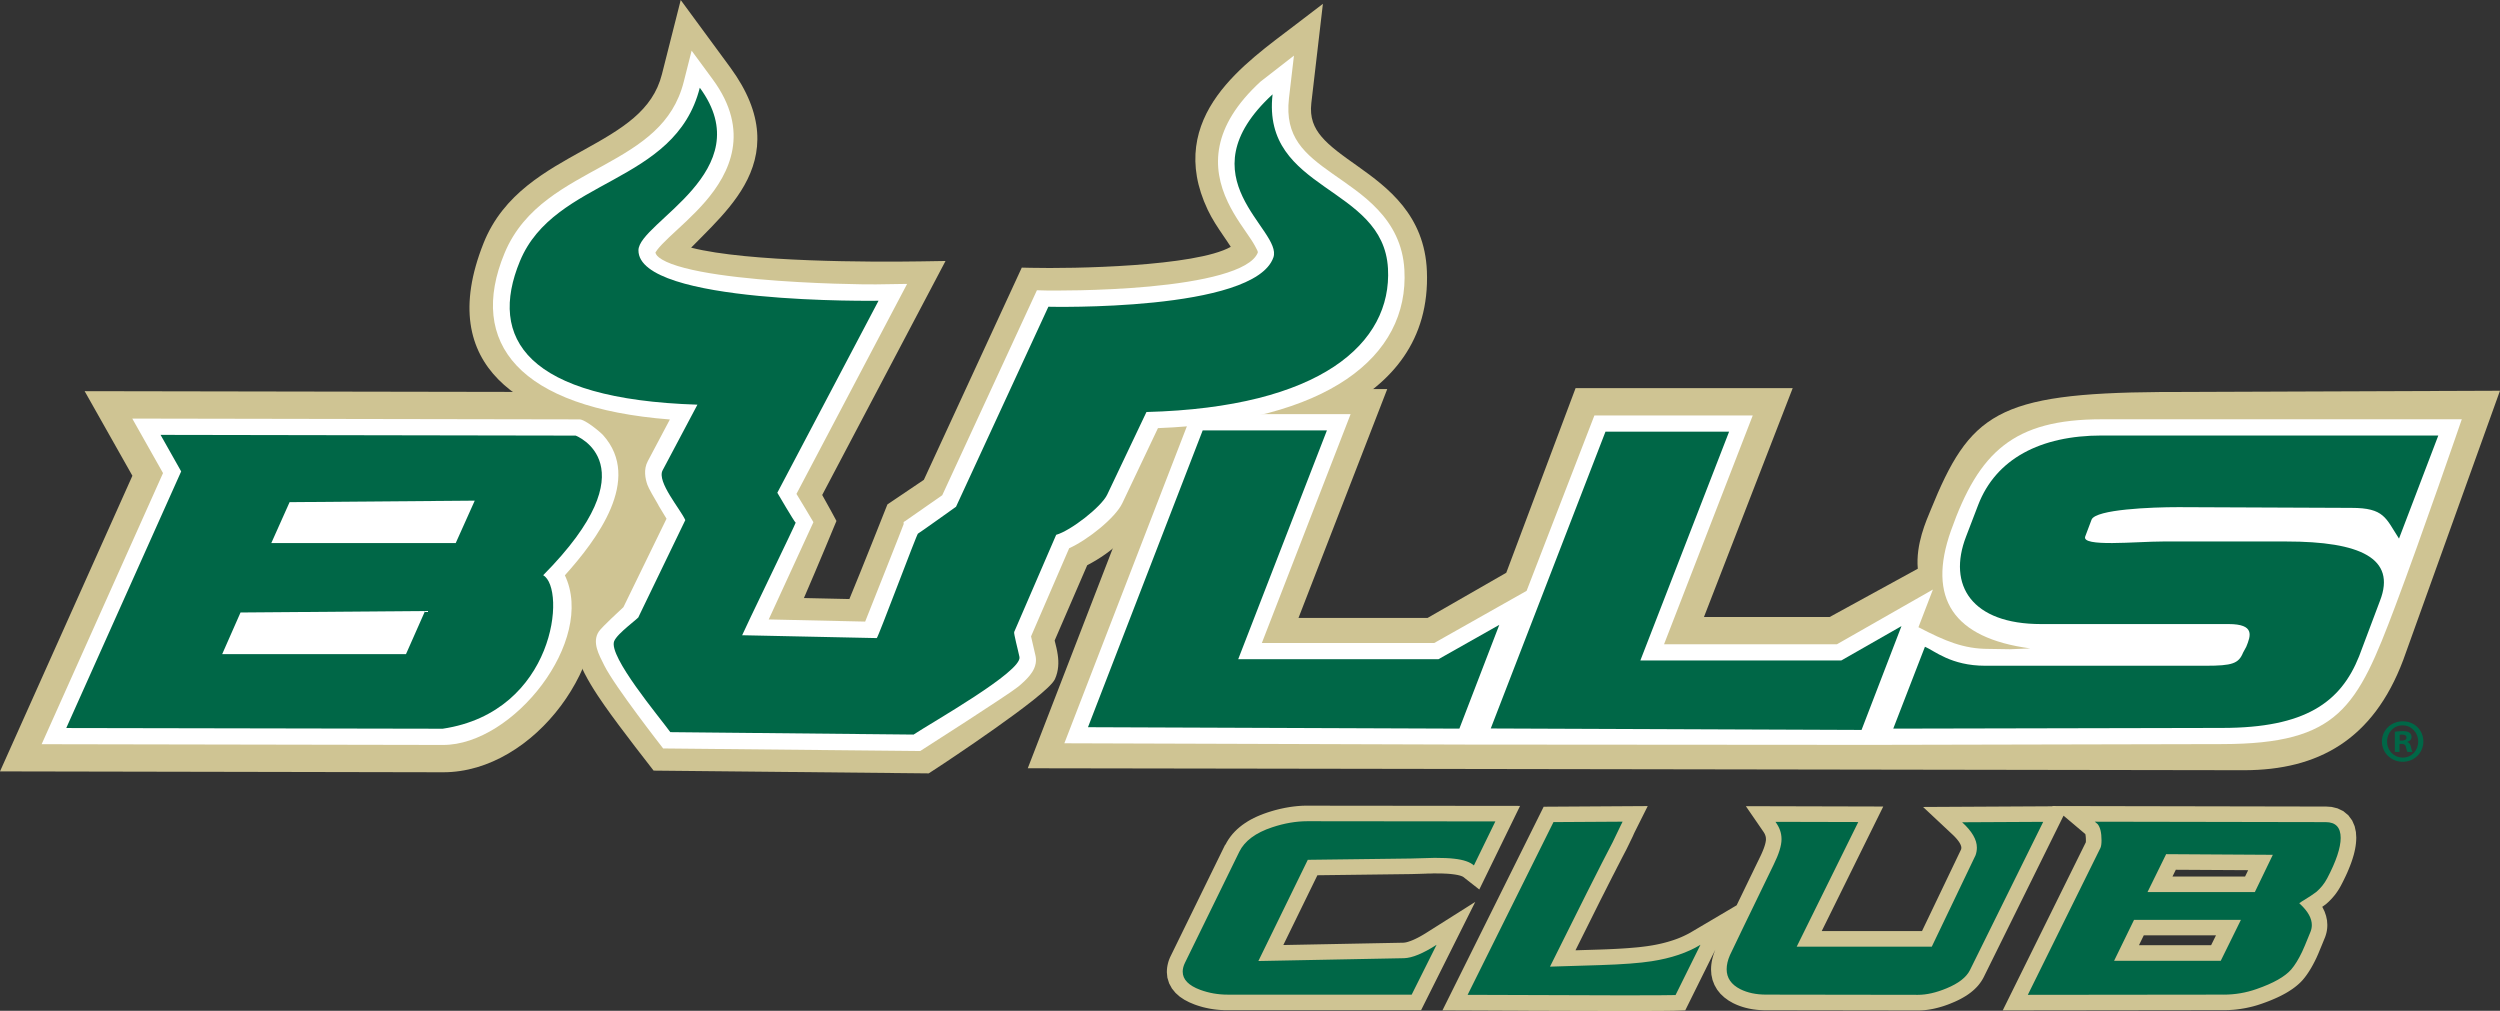
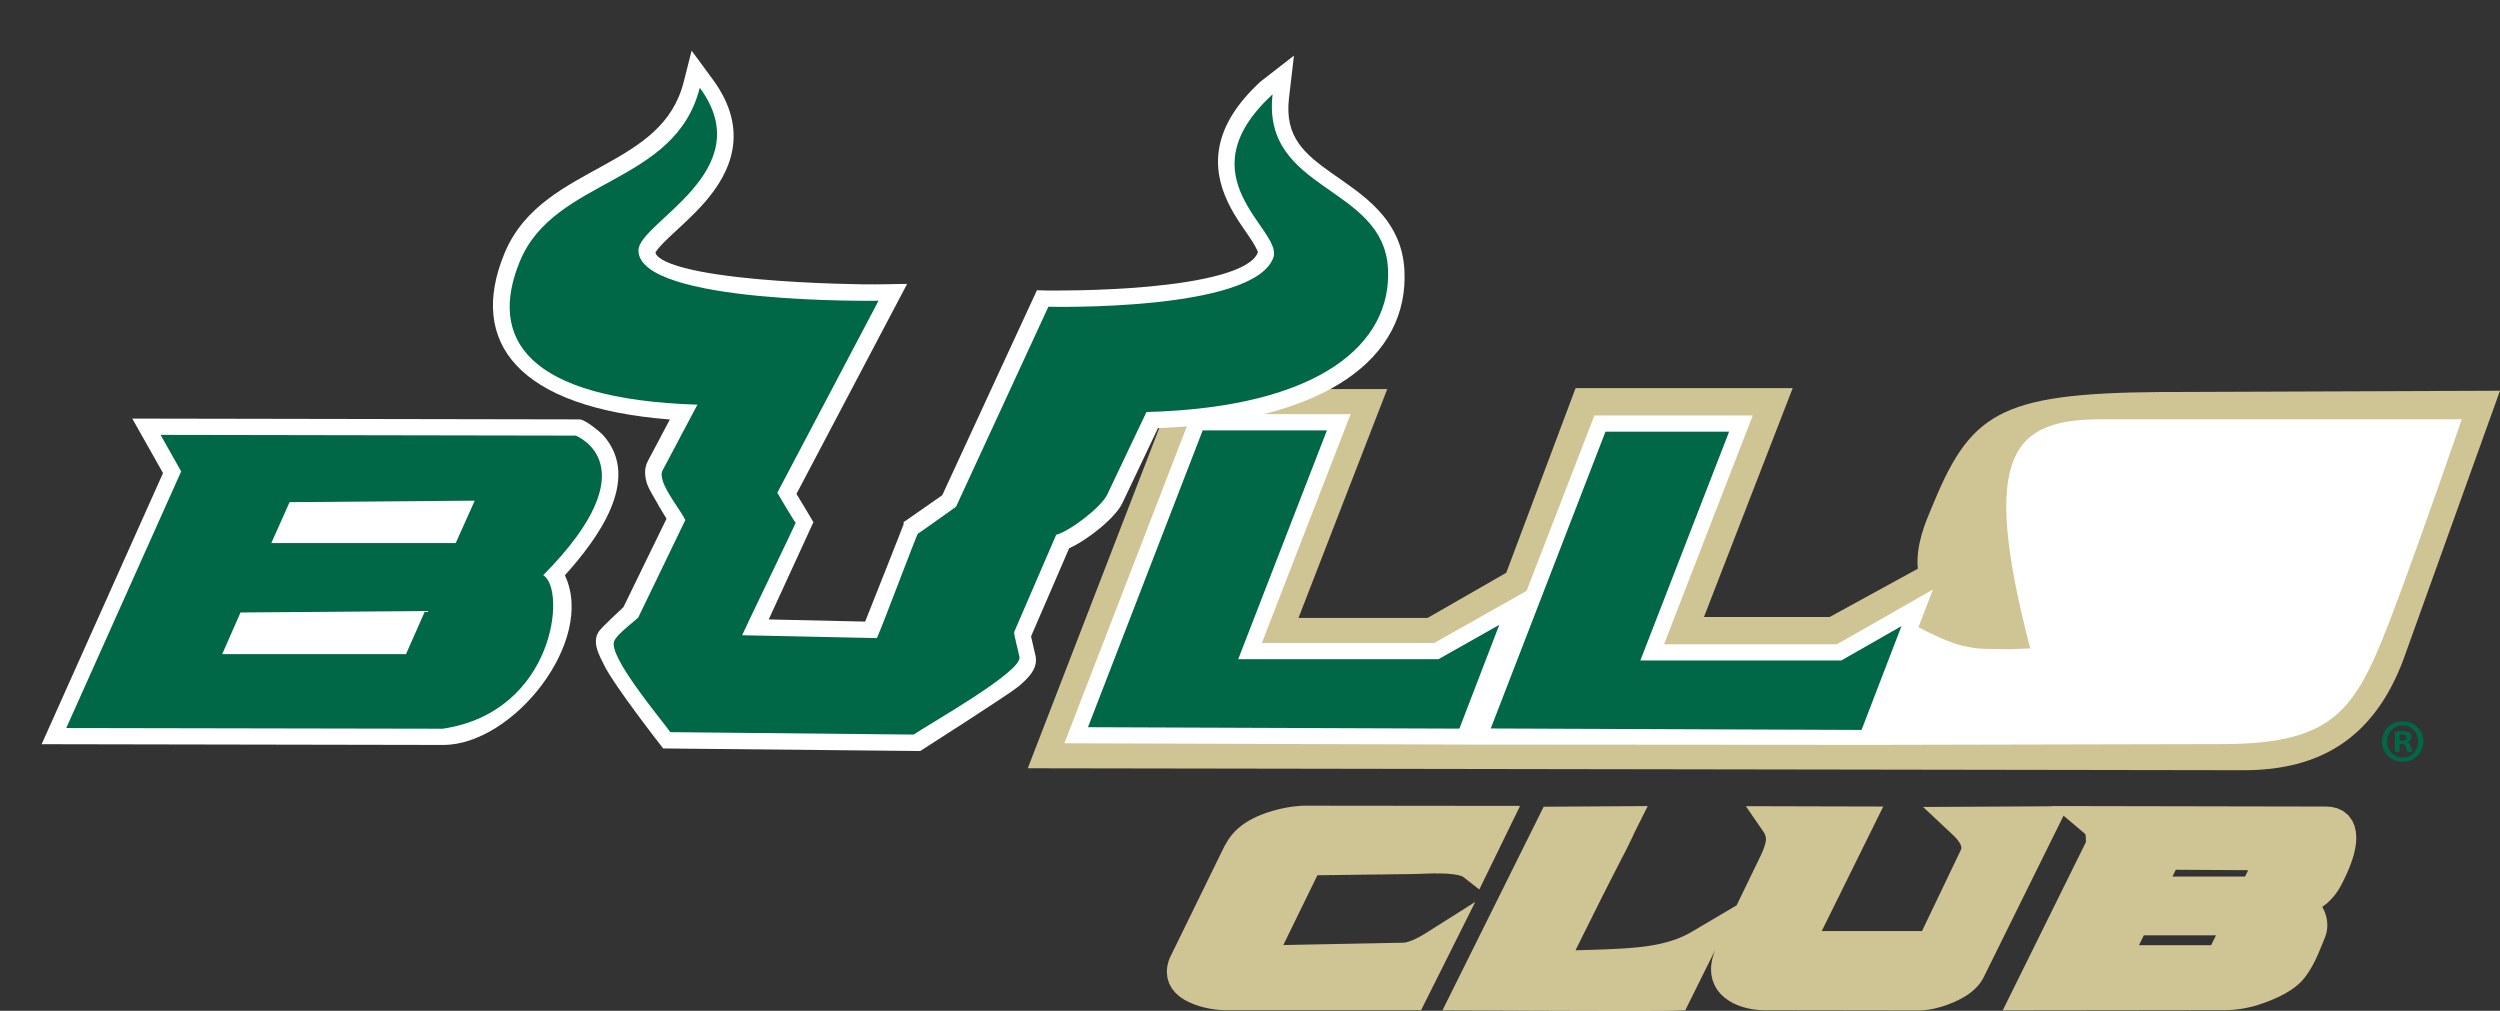
<svg xmlns="http://www.w3.org/2000/svg" width="277" height="112" viewBox="0 0 277 112" fill="none">
  <rect x="0" y="0" width="277" height="112" fill="#333333" stroke="none" />
  <g clip-path="url(#clip0_524_7511)">
    <path fill-rule="evenodd" clip-rule="evenodd" d="M198.631 43.006L188.8 68.36H202.734L212.492 63.015C212.368 61.65 212.611 60.304 212.933 59.183C213.273 57.998 213.705 57.04 213.899 56.558C218.251 45.828 221.223 43.579 239.372 43.435L276.997 43.294L266.277 73.131C262.937 82.008 256.809 85.32 248.688 85.34L113.877 85.124L130.115 43.111H153.705L143.874 68.465H158.178L166.895 63.461L174.574 43.006H198.628H198.631Z" fill="#CFC493" />
-     <path fill-rule="evenodd" clip-rule="evenodd" d="M113.21 29.651L114.168 29.673C118.875 29.787 132.486 29.538 136.37 27.35C136.093 26.912 135.796 26.483 135.503 26.054C134.943 25.232 134.309 24.29 133.813 23.243C131.381 18.104 132.475 13.937 134.871 10.608C136.046 8.977 137.53 7.537 139.046 6.253C140.539 4.987 142.112 3.832 143.547 2.739L146.577 0.424L145.295 11.425C145.109 13.045 145.586 14.153 146.43 15.149C146.882 15.684 147.461 16.204 148.156 16.75C148.876 17.318 149.66 17.863 150.453 18.428C153.732 20.762 157.851 23.822 158.1 30.041C158.713 45.354 141.259 49.19 130.027 49.835C129.47 51.045 128.982 52.177 128.503 53.238C127.896 54.578 127.301 55.813 126.603 56.943C125.215 59.194 123.42 61.083 120.462 62.628L116.855 70.968C116.991 71.502 117.127 72.037 117.199 72.563C117.315 73.372 117.312 74.313 116.883 75.255C116.448 76.191 113.271 78.569 110.238 80.715C107.127 82.917 103.939 85.024 103.263 85.456L102.9 85.691L72.419 85.384C72.419 85.384 68.749 80.704 66.99 78.184C65.012 75.343 62.383 71.223 64.239 68.479C64.596 67.947 65.402 67.191 65.965 66.668L64.275 63.234L69.261 55.965C68.677 54.985 70.003 55.625 69.688 54.963C69.253 54.055 68.965 53.177 68.973 52.222C68.978 51.288 69.267 50.438 69.668 49.569C69.668 49.527 69.665 49.453 69.654 49.389C69.627 49.22 69.577 49.037 69.53 48.841C69.48 48.633 69.43 48.417 69.411 48.201C69.402 48.123 69.4 48.04 69.402 47.96C58.261 46.279 48.023 40.899 53.575 26.948C54.669 24.196 56.425 22.18 58.416 20.574C59.392 19.788 60.441 19.084 61.516 18.428C62.558 17.794 63.627 17.204 64.685 16.617C68.948 14.261 72.316 12.264 73.338 8.241L75.424 0.003L80.925 7.487C84.754 12.721 84.49 16.974 82.463 20.552C81.502 22.252 80.166 23.77 78.84 25.146C78.095 25.924 77.319 26.685 76.577 27.441C82.867 29.053 96.759 29.042 101.936 28.962L104.764 28.917L91.1 54.844C91.687 55.86 92.679 57.721 92.679 57.721C92.679 57.721 90.573 62.816 89.075 66.263L94.111 66.374C95.454 63.148 98.324 55.891 98.324 55.891L102.363 53.166L113.21 29.659V29.651Z" fill="#CFC493" />
-     <path fill-rule="evenodd" clip-rule="evenodd" d="M0 85.472L14.67 52.715L9.379 43.341L64.688 43.438C64.898 43.438 65.283 43.524 65.621 43.682L65.898 43.812C75.923 47.957 70.513 59.914 65.644 64.029C68.172 73.086 59.311 85.589 49.082 85.567L0 85.47V85.472Z" fill="#CFC493" />
    <path fill-rule="evenodd" clip-rule="evenodd" d="M135.78 93.591L135.938 93.295L136.129 92.988L136.339 92.691L136.566 92.409L136.813 92.14L137.073 91.886L137.35 91.645L137.641 91.415L137.946 91.202L138.262 90.999L138.591 90.808L138.935 90.631L139.287 90.465L139.652 90.31L140.032 90.163L140.411 90.03L140.696 89.939L140.976 89.853L141.256 89.773L141.533 89.701L141.813 89.632L142.093 89.571L142.37 89.513L142.647 89.463L142.924 89.416L143.201 89.377L143.475 89.344L143.749 89.316L144.023 89.294L144.297 89.277L144.572 89.269H144.835L168.424 89.294L163.906 98.556L162.131 97.166L162.084 97.138L161.995 97.094L161.862 97.044L161.688 96.992L161.469 96.942L161.211 96.897L160.898 96.856L160.726 96.837L160.538 96.82L160.325 96.806L160.089 96.795L159.832 96.784L159.557 96.778H159.261L158.959 96.773H158.865L158.743 96.778L158.613 96.784H158.474L158.33 96.79H158.181L158.028 96.798L157.868 96.803L157.699 96.809L157.527 96.814L157.35 96.82L157.164 96.826L156.973 96.831L156.751 96.837L156.358 96.848L145.968 96.978L142.192 104.709L155.477 104.452L155.56 104.446L155.649 104.435L155.754 104.418L155.871 104.391L156.004 104.355L156.148 104.308L156.308 104.252L156.477 104.186L156.66 104.108L156.854 104.017L157.059 103.917L157.272 103.804L157.497 103.679L157.729 103.543L157.97 103.397L163.458 99.93L157.455 111.931H135.76L135.528 111.92L135.295 111.909L135.062 111.892L134.832 111.87L134.602 111.845L134.375 111.812L134.148 111.776L133.918 111.734L133.694 111.687L133.472 111.637L133.248 111.582L133.026 111.518L132.808 111.452L132.589 111.38L132.345 111.294L131.774 111.056L131.226 110.771L130.716 110.43L130.251 110.017L129.849 109.524L129.539 108.954L129.345 108.323L129.287 107.722L129.298 107.431L129.32 107.196L129.359 106.966L129.409 106.742L129.472 106.517L129.547 106.304L129.633 106.094L129.719 105.914L135.744 93.602L135.78 93.591ZM180.97 92.542L180.878 92.736L180.773 92.954L180.654 93.195L180.526 93.464L180.382 93.757L180.216 94.098L180.083 94.353L179.953 94.602L179.814 94.868L179.67 95.147L179.518 95.444L179.357 95.757L179.188 96.083L179.014 96.427L178.831 96.784L178.637 97.158L178.441 97.548L178.233 97.955L178.022 98.376L177.801 98.814L177.571 99.265L177.335 99.73L174.563 105.293L177.205 105.213L177.665 105.196L178.105 105.18L178.535 105.16L178.947 105.141L179.346 105.119L179.729 105.097L180.1 105.072L180.452 105.047L180.792 105.019L181.116 104.991L181.424 104.964L181.72 104.933L181.994 104.9L182.258 104.867L182.504 104.834L182.734 104.8L183.108 104.74L183.468 104.673L183.817 104.601L184.158 104.524L184.487 104.44L184.809 104.352L185.119 104.258L185.421 104.161L185.717 104.058L186 103.95L186.274 103.837L186.54 103.718L186.795 103.596L187.041 103.471L187.28 103.341L192.421 100.306L192.507 100.126L192.714 99.697L192.933 99.249L193.158 98.783L193.39 98.302L193.634 97.8L193.883 97.282L194.146 96.745L194.412 96.191L194.689 95.621L195.074 94.829L195.16 94.644L195.238 94.466L195.31 94.297L195.376 94.134L195.434 93.982L195.484 93.838L195.529 93.702L195.567 93.572L195.598 93.453L195.623 93.348L195.639 93.251L195.656 93.162L195.662 93.087L195.667 93.026V92.99L195.662 92.869L195.651 92.766L195.628 92.664L195.595 92.558L195.554 92.448L195.495 92.331L195.423 92.21L193.44 89.324L208.664 89.363L201.847 103.164H212.957L217.287 94.12V94.115L217.298 94.079L217.304 94.048L217.309 94.015L217.315 93.979V93.946V93.926V93.879L217.309 93.841L217.301 93.793L217.284 93.738L217.262 93.672L217.234 93.597L217.193 93.511L217.143 93.417L217.079 93.314L217.002 93.201L216.91 93.082L216.808 92.954L216.689 92.822L216.556 92.68L216.409 92.534L213.077 89.413L227.428 89.335L227.398 89.308L257.757 89.366L258.349 89.407L259.003 89.568L259.638 89.873L260.197 90.335L260.621 90.911L260.895 91.545L261.036 92.19L261.075 92.81L261.064 93.143L261.039 93.445L261 93.749L260.948 94.056L260.881 94.367L260.804 94.68L260.712 94.995L260.61 95.319L260.496 95.646L260.369 95.978L260.233 96.316L260.086 96.662L259.926 97.014L259.754 97.371L259.574 97.737L259.374 98.124L259.222 98.396L259.053 98.67L258.87 98.936L258.676 99.193L258.469 99.439L258.25 99.678L258.023 99.905L257.754 100.148L257.549 100.303L257.372 100.431L257.302 100.478L257.347 100.55L257.566 101.004L257.729 101.483L257.834 101.984L257.868 102.466L257.862 102.707L257.845 102.909L257.818 103.106L257.779 103.308L257.729 103.502L257.671 103.693L257.604 103.878L257.546 104.017L257.374 104.438L257.219 104.817L257.078 105.155L256.956 105.451L256.851 105.703L256.757 105.914L256.679 106.091L256.613 106.229L256.447 106.564L256.278 106.888L256.106 107.196L255.929 107.492L255.748 107.774L255.563 108.043L255.369 108.301L255.161 108.555L254.953 108.78L254.74 108.984L254.516 109.181L254.278 109.372L254.031 109.555L253.773 109.729L253.508 109.898L253.228 110.062L252.937 110.219L252.641 110.372L252.33 110.519L252.009 110.663L251.677 110.804L251.336 110.942L250.981 111.075L250.618 111.205L250.369 111.288L250.114 111.371L249.857 111.446L249.596 111.518L249.333 111.582L249.07 111.64L248.807 111.695L248.541 111.742L248.272 111.787L248.004 111.823L247.738 111.856L247.463 111.881L247.192 111.9L246.918 111.914L246.643 111.922H246.38L221.902 111.953L231.112 93.32V93.27L231.118 93.195V93.115L231.112 92.882L231.098 92.691L231.079 92.539L231.057 92.428V92.417L228.641 90.376L219.788 108.284L219.666 108.508L219.517 108.746L219.356 108.971L219.182 109.189L218.996 109.394L218.799 109.591L218.592 109.776L218.373 109.956L218.146 110.125L217.913 110.286L217.669 110.435L217.417 110.582L217.157 110.723L216.888 110.856L216.611 110.984L216.331 111.103L216.088 111.202L215.847 111.297L215.603 111.385L215.359 111.468L215.118 111.543L214.877 111.612L214.636 111.676L214.398 111.734L214.157 111.787L213.919 111.831L213.68 111.87L213.442 111.903L213.204 111.928L212.969 111.945L212.736 111.956L212.514 111.961L195.673 111.936H195.44L195.196 111.925L194.955 111.911L194.717 111.892L194.482 111.864L194.246 111.834L194.016 111.795L193.786 111.751L193.559 111.698L193.338 111.643L193.116 111.579L192.897 111.507L192.681 111.43L192.468 111.346L192.26 111.255L192.025 111.144L191.532 110.862L191.061 110.519L190.631 110.117L190.26 109.655L189.964 109.137L189.748 108.58L189.623 107.999L189.584 107.439L189.593 107.121L189.62 106.836L189.662 106.553L189.72 106.271L189.792 105.991L189.878 105.714L189.975 105.443L190.069 105.205L189.9 105.548L189.853 105.642L189.803 105.745L189.742 105.861L189.681 105.988L189.609 106.13L189.515 106.318L189.371 106.609L189.185 106.985L189.083 107.19L188.978 107.406L188.864 107.633L188.745 107.871L188.62 108.123L186.723 111.953L185.568 111.992L185.396 111.997H185.188L184.947 112.003H184.667L184.349 112.008H183.997L183.601 112.014H183.172L182.701 112.017H182.191H181.645H180.435H179.773H177.551L176.734 112.014H175.878L174.984 112.008H174.05L173.078 112.003H172.067L171.017 111.997H169.928L168.804 111.989L167.638 111.983L166.433 111.978L165.192 111.972L163.912 111.967L159.823 111.95L171.039 89.385L182.568 89.313L181.086 92.273L181.036 92.387L180.956 92.558L180.97 92.542ZM249.092 96.416L241.079 96.369L240.71 97.122H248.754L249.095 96.418L249.092 96.416ZM245.53 103.637H237.53L236.996 104.731H244.99L245.53 103.637Z" fill="#CFC493" />
    <path fill-rule="evenodd" clip-rule="evenodd" d="M4.615 82.454L18.063 52.418L14.656 46.379L64.211 46.468C64.84 46.468 66.519 47.874 66.832 48.223C71.197 53.122 66.112 59.82 62.588 63.746C66.042 70.985 56.882 82.554 49.095 82.54L4.618 82.457L4.615 82.454Z" fill="white" />
    <path fill-rule="evenodd" clip-rule="evenodd" d="M72.965 55.985C72.455 55.121 71.854 54.085 71.724 53.697C71.502 53.047 71.283 52.025 71.768 51.111L74.222 46.479C57.505 45.177 51.779 38.002 55.901 28.059C56.99 25.425 58.746 23.545 60.721 22.05C61.685 21.319 62.727 20.663 63.796 20.04C64.823 19.442 65.884 18.871 66.934 18.292C71.097 15.991 74.568 13.765 75.759 9.063L76.632 5.613L78.973 8.797C83.197 14.543 80.851 19.198 78.161 22.324C77.491 23.099 76.768 23.825 76.056 24.503C75.377 25.148 74.71 25.749 74.125 26.303C73.543 26.857 73.114 27.3 72.829 27.671C72.732 27.801 72.665 27.898 72.621 27.976C72.657 28.189 72.834 28.447 73.35 28.754C73.92 29.097 74.776 29.413 75.865 29.695C78.05 30.266 80.981 30.656 83.97 30.928C89.978 31.473 96.205 31.526 97.058 31.509L100.509 31.456L88.247 54.725C88.247 54.725 90.127 57.826 90.127 57.857L85.175 68.634C87.446 68.684 93.975 68.839 95.861 68.872C96.504 67.255 100.13 58.125 100.127 58.067L100.119 57.843L100.304 57.727C100.404 57.666 103.761 55.331 104.401 54.872L114.891 32.16L115.949 32.188C116.312 32.193 121.769 32.262 127.37 31.744C133.123 31.207 138.55 30.069 139.367 27.981C139.367 27.87 139.342 27.812 139.306 27.738C139.165 27.455 138.976 27.076 138.633 26.555C138.259 25.996 137.827 25.389 137.395 24.736C136.913 24.011 136.439 23.224 136.043 22.388C134.229 18.572 134.218 14.059 139.663 9.044L143.37 6.161L142.816 10.905C142.334 15.188 144.505 17.032 147.655 19.253C148.494 19.846 149.35 20.424 150.162 21.037C151.006 21.671 151.871 22.382 152.649 23.213C154.27 24.927 155.452 27.067 155.607 29.9C156.145 39.562 147.07 46.711 128.301 47.437L124.351 55.758C123.581 57.38 120.495 59.837 118.465 60.742L114.24 70.511C114.343 70.971 114.675 72.364 114.744 72.699C114.864 73.302 114.706 73.787 114.584 74.058C114.456 74.352 114.279 74.609 114.11 74.82C113.772 75.243 113.31 75.675 112.816 76.085C112.315 76.503 109.606 78.278 107.063 79.929C104.501 81.59 101.961 83.213 101.961 83.213L73.477 82.928C73.477 82.928 72.023 81.064 70.585 79.117C69.161 77.193 67.552 74.928 66.951 73.726C66.79 73.408 66.629 73.097 66.494 72.798C66.347 72.475 66.219 72.162 66.139 71.86C65.965 71.22 65.956 70.572 66.344 69.98C66.508 69.728 67.175 69.066 67.776 68.493C68.328 67.961 68.876 67.451 69.075 67.274L73.851 57.474C73.665 57.173 73.314 56.597 72.951 55.982L72.965 55.985Z" fill="white" />
-     <path fill-rule="evenodd" clip-rule="evenodd" d="M149.646 45.892L139.813 71.245H158.912L169.147 65.466L176.659 46.033H194.205L184.377 71.383H203.537L214.168 65.319L212.564 69.495C215.561 71.054 217.606 71.898 220.331 71.898L222.705 71.937L224.952 71.843C216.423 70.705 213.506 66.302 216.165 58.801C219.259 50.073 223.093 46.456 232.868 46.456H272.767C272.767 46.456 268.371 59.261 265.391 67.174C261.169 78.384 259.181 82.418 246.231 82.446L207.548 82.532L162.56 82.499L117.93 82.355L132.026 45.889H149.646V45.892Z" fill="white" />
+     <path fill-rule="evenodd" clip-rule="evenodd" d="M149.646 45.892L139.813 71.245H158.912L169.147 65.466L176.659 46.033H194.205L184.377 71.383H203.537L214.168 65.319L212.564 69.495C215.561 71.054 217.606 71.898 220.331 71.898L222.705 71.937L224.952 71.843C219.259 50.073 223.093 46.456 232.868 46.456H272.767C272.767 46.456 268.371 59.261 265.391 67.174C261.169 78.384 259.181 82.418 246.231 82.446L207.548 82.532L162.56 82.499L117.93 82.355L132.026 45.889H149.646V45.892Z" fill="white" />
    <path fill-rule="evenodd" clip-rule="evenodd" d="M26.65 67.864L24.617 72.48H44.982L47.096 67.701L26.65 67.864ZM32.088 55.636L30.06 60.172H50.494L52.602 55.472L32.088 55.639V55.636ZM17.789 48.184L63.782 48.265C63.782 48.265 72.297 51.502 60.184 63.735C62.766 65.192 61.525 78.882 49.051 80.743L7.341 80.665L20.074 52.233L17.789 48.181V48.184Z" fill="#006747" />
    <path fill-rule="evenodd" clip-rule="evenodd" d="M77.54 9.725C84.344 18.976 70.757 24.642 70.74 27.729C70.701 33.746 97.341 33.323 97.341 33.323L86.127 54.595C86.127 54.595 88.069 57.918 88.161 57.912C88.224 57.909 82.288 70.159 82.23 70.384L97.147 70.7C97.302 70.63 101.606 59.105 101.706 59.128C101.753 59.133 105.928 56.148 105.928 56.148L116.16 33.987C116.16 33.987 138.968 34.547 141.09 28.53C142.181 25.445 130.952 19.716 141.001 10.453C139.782 21.255 153.272 20.483 153.788 29.745C154.247 38.052 146.303 45.144 127.027 45.651L122.68 54.802C122.038 56.159 118.639 58.801 117.024 59.258L112.371 70.024C112.301 70.173 112.808 72.054 112.958 72.799C113.268 74.396 103.227 80.059 101.224 81.391L74.272 81.122C73.034 79.416 67.413 72.737 68.045 71.054C68.383 70.157 70.92 68.401 70.76 68.332L75.931 57.627C75.405 56.431 72.751 53.379 73.416 52.116L77.275 44.837C58.317 44.236 54.065 37.485 57.61 28.934C61.441 19.674 74.809 20.519 77.538 9.719L77.54 9.725Z" fill="#006747" />
    <path fill-rule="evenodd" clip-rule="evenodd" d="M165.175 80.715L206.26 80.876L210.683 69.373L204.013 73.181H181.751L191.584 47.83H177.887L165.175 80.715Z" fill="#006747" />
    <path fill-rule="evenodd" clip-rule="evenodd" d="M120.548 80.574L161.699 80.732L166.122 69.232L159.383 73.039H137.193L147.023 47.686H133.259L120.548 80.574Z" fill="#006747" />
-     <path fill-rule="evenodd" clip-rule="evenodd" d="M270.166 48.254H232.879C226.065 48.254 221.151 50.845 219.184 55.943L217.849 59.429C215.741 64.857 218.484 69.146 226.134 69.146H246.923C249.87 69.146 249.38 70.445 248.887 71.66L248.535 72.308C248.042 73.521 247.344 73.765 244.391 73.765H219.957C216.162 73.765 214.323 72.09 213.284 71.66L209.772 80.732L246.217 80.654C255.419 80.654 259.352 77.819 261.388 72.715L263.704 66.56C265.529 61.861 261.529 59.997 253.311 59.997H239.685C236.666 59.997 230.555 60.645 231.046 59.432L231.749 57.569C232.239 56.436 238.35 56.192 241.372 56.192L260.541 56.273C264.194 56.273 264.333 57.405 265.809 59.676L270.164 48.256L270.166 48.254Z" fill="#006747" />
-     <path fill-rule="evenodd" clip-rule="evenodd" d="M131.309 106.647L137.314 94.375C137.907 93.173 139.126 92.27 140.965 91.661C142.312 91.213 143.611 90.991 144.857 90.991L165.685 91.013L163.308 95.89C162.876 95.505 162.148 95.258 161.12 95.145C160.594 95.081 159.873 95.051 158.959 95.051C158.333 95.067 157.461 95.089 156.339 95.123L144.904 95.267L139.428 106.481L155.572 106.168C156.483 106.138 157.685 105.639 159.175 104.681L156.414 110.206H136.018C134.96 110.206 133.952 110.028 132.991 109.677C131.694 109.195 131.043 108.525 131.043 107.658C131.043 107.337 131.132 107.002 131.306 106.65L131.309 106.647ZM179.787 91.038L179.546 91.52C179.405 91.838 179.117 92.439 178.682 93.32C178.042 94.535 177.081 96.418 175.801 98.963L171.74 107.104L177.266 106.935C179.779 106.855 181.693 106.711 183.008 106.503C185.172 106.168 186.972 105.559 188.413 104.679C188.205 105.094 187.765 105.983 187.091 107.345L185.651 110.253C184.579 110.3 176.898 110.291 162.613 110.228L172.125 91.088L179.79 91.041L179.787 91.038ZM218.271 107.489C217.869 108.289 217.005 108.962 215.675 109.508C214.523 109.987 213.465 110.228 212.503 110.228L195.687 110.203C194.581 110.203 193.629 110.003 192.828 109.602C191.817 109.09 191.313 108.353 191.313 107.392C191.313 106.91 191.432 106.393 191.676 105.831C191.817 105.512 193.437 102.164 196.526 95.793C197.102 94.624 197.393 93.688 197.393 92.982C197.393 92.276 197.169 91.67 196.72 91.06L205.897 91.082L199.074 104.892H214.041L218.894 94.757C218.988 94.486 219.038 94.206 219.038 93.915C219.038 93.037 218.495 92.099 217.404 91.107L226.389 91.06L218.271 107.486V107.489ZM246.375 110.203L224.683 110.228L232.73 93.946C232.81 93.771 232.849 93.489 232.849 93.107C232.849 92.257 232.705 91.659 232.417 91.307L232.104 91.044L257.688 91.091C258.793 91.091 259.347 91.675 259.347 92.844C259.347 93.932 258.848 95.422 257.857 97.31C257.552 97.886 257.153 98.39 256.654 98.822C256.35 99.063 255.812 99.415 255.045 99.88L254.757 100.071L254.901 100.215C255.735 100.999 256.15 101.76 256.15 102.497C256.15 102.785 256.087 103.073 255.956 103.361C255.477 104.546 255.181 105.249 255.067 105.473C254.668 106.307 254.267 106.955 253.865 107.42C253.161 108.22 251.887 108.94 250.045 109.58C248.876 109.995 247.649 110.206 246.369 110.206L246.375 110.203ZM251.826 94.713L240.009 94.641L237.943 98.844H249.835L251.829 94.713H251.826ZM248.297 101.918H236.453L234.242 106.456H246.059L248.295 101.918H248.297Z" fill="#006747" />
    <path d="M268.51 82.155C268.51 83.409 267.502 84.404 266.219 84.404C264.937 84.404 263.915 83.409 263.915 82.155C263.915 80.901 264.937 79.921 266.23 79.921C267.524 79.921 268.507 80.901 268.507 82.155H268.51ZM264.488 82.155C264.488 83.149 265.239 83.941 266.233 83.941C267.2 83.955 267.937 83.152 267.937 82.169C267.937 81.186 267.2 80.369 266.205 80.369C265.211 80.369 264.488 81.175 264.488 82.155ZM265.865 83.313H265.347V81.078C265.552 81.05 265.837 81.009 266.205 81.009C266.629 81.009 266.818 81.078 266.97 81.186C267.106 81.28 267.2 81.444 267.2 81.662C267.2 81.936 266.995 82.111 266.737 82.194V82.222C266.956 82.291 267.064 82.468 267.133 82.767C267.2 83.108 267.255 83.23 267.297 83.313H266.751C266.685 83.23 266.643 83.038 266.574 82.767C266.535 82.534 266.396 82.427 266.111 82.427H265.865V83.313ZM265.878 82.058H266.125C266.41 82.058 266.643 81.964 266.643 81.731C266.643 81.526 266.493 81.391 266.167 81.391C266.031 81.391 265.934 81.405 265.881 81.418V82.058H265.878Z" fill="#006747" />
  </g>
  <defs>
    <clipPath id="clip0_524_7511">
      <rect width="277" height="112" fill="white" />
    </clipPath>
  </defs>
</svg>